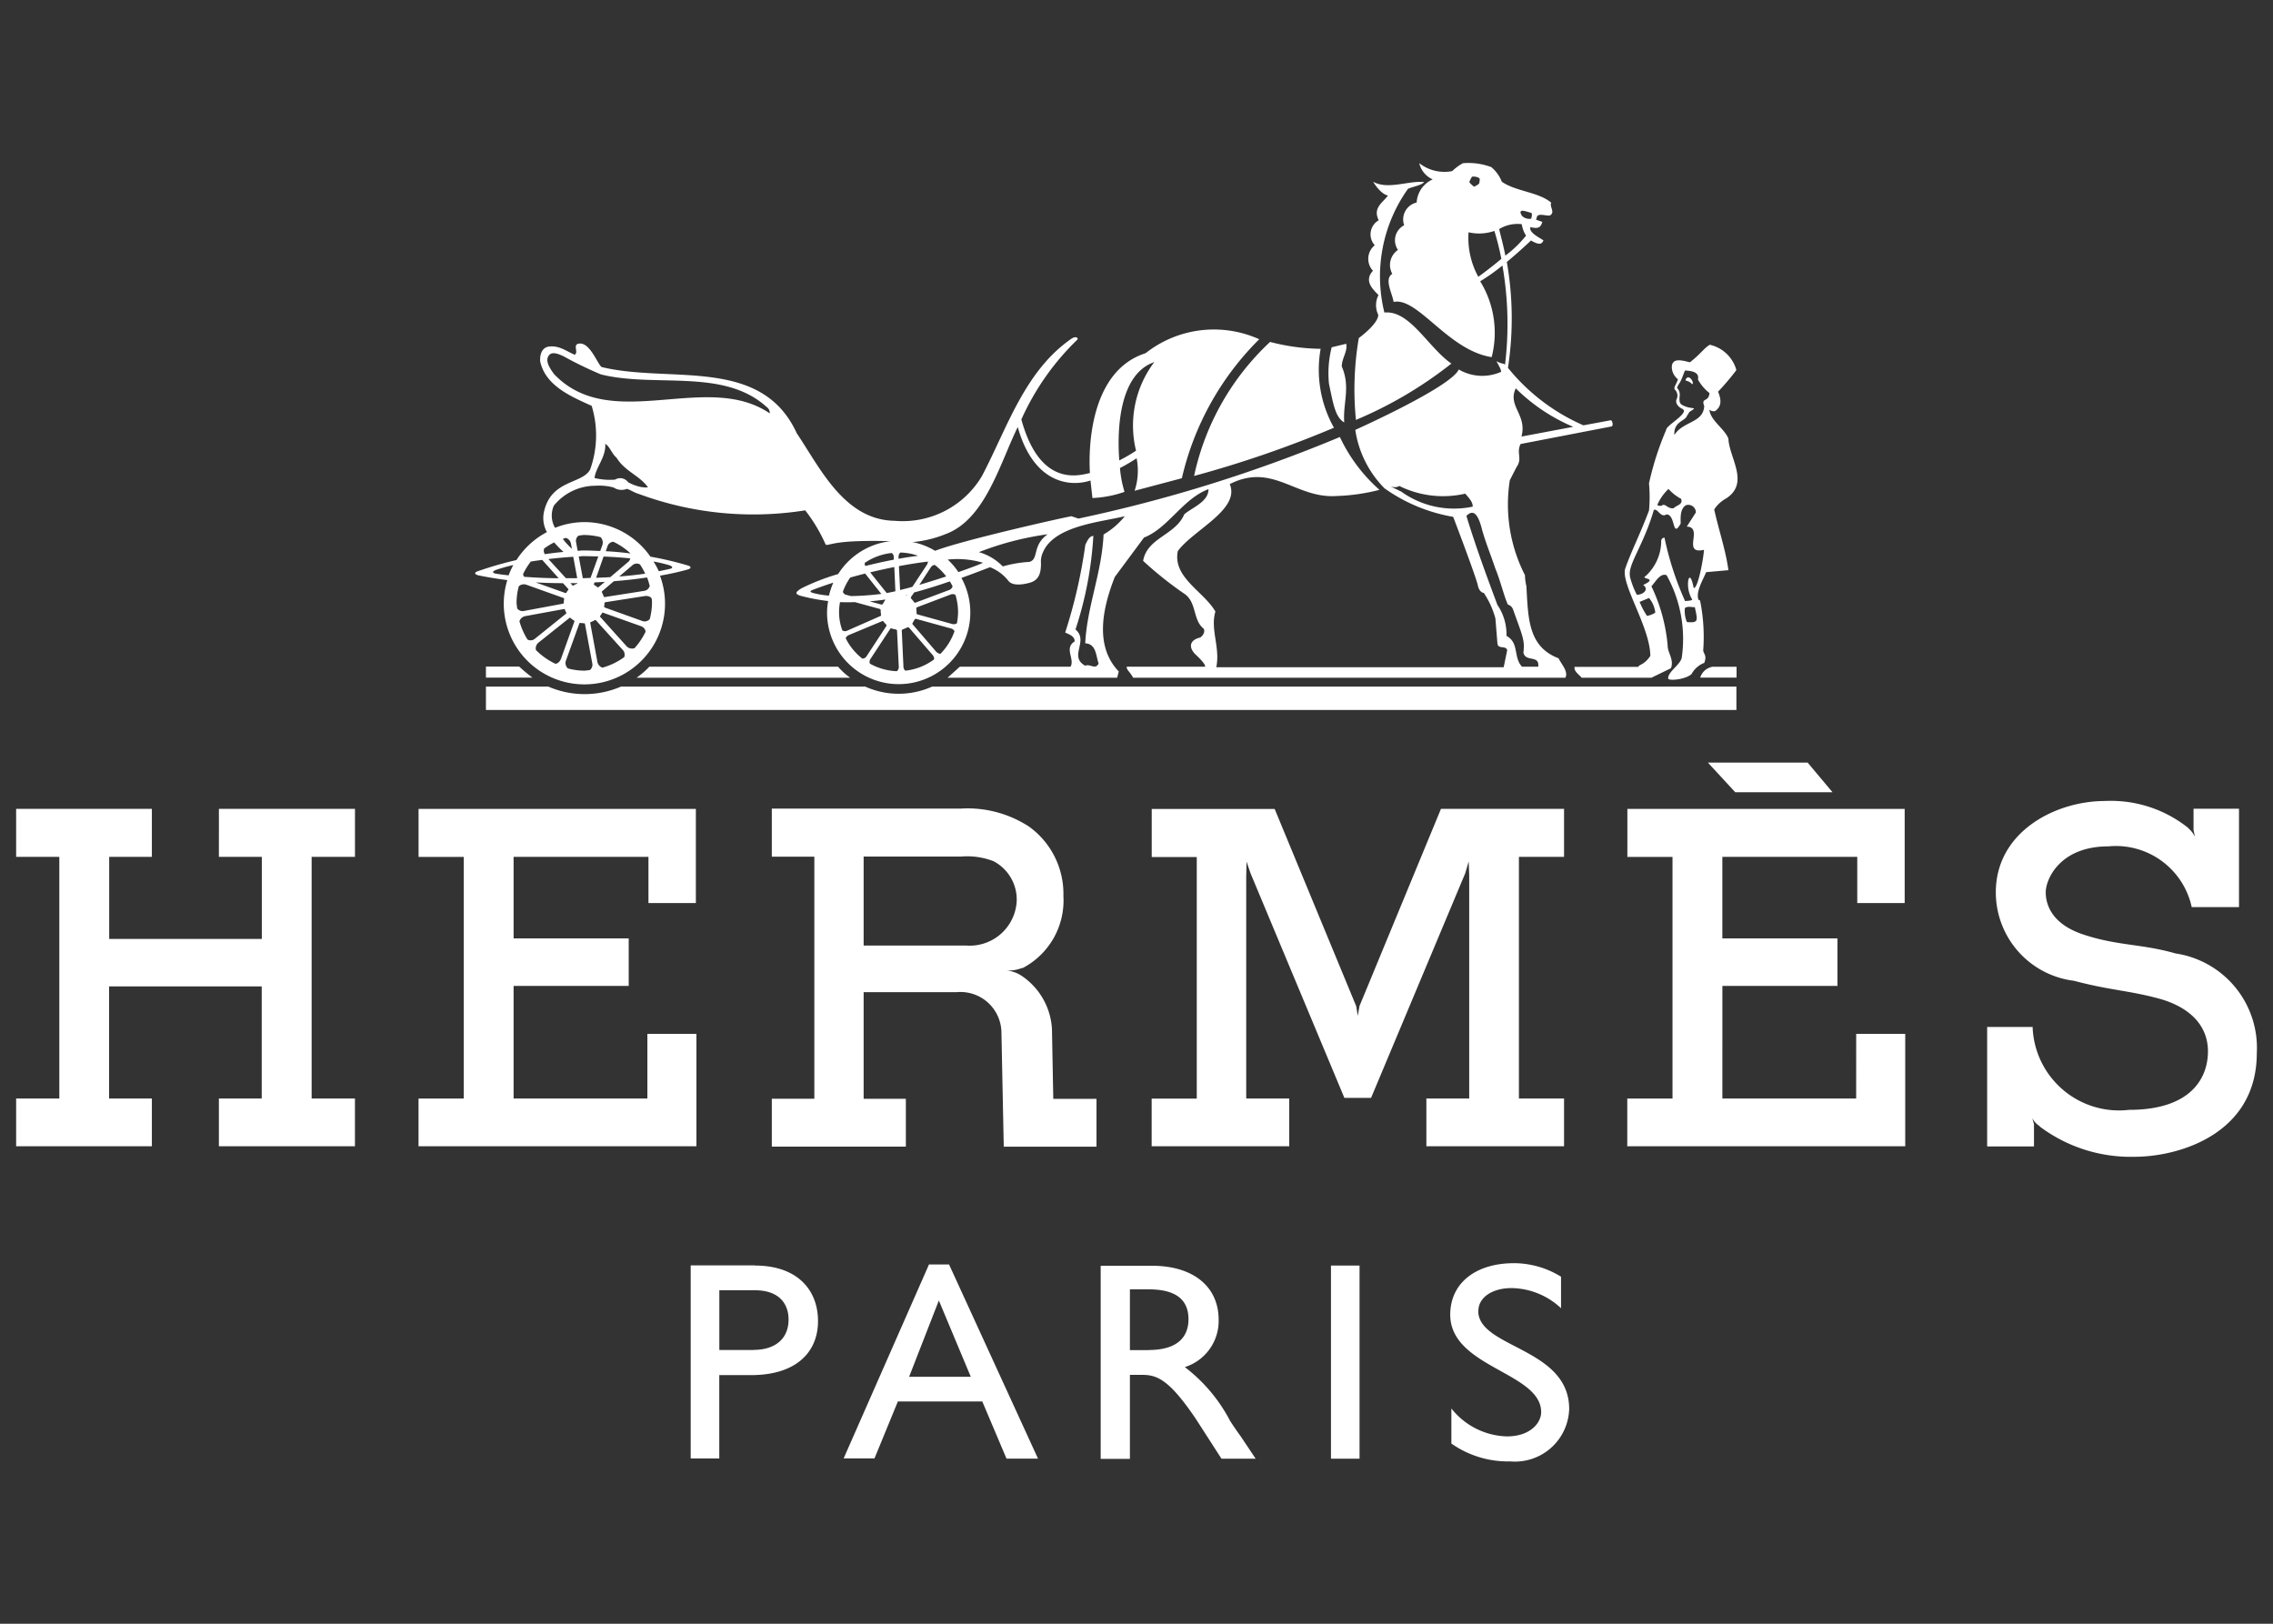
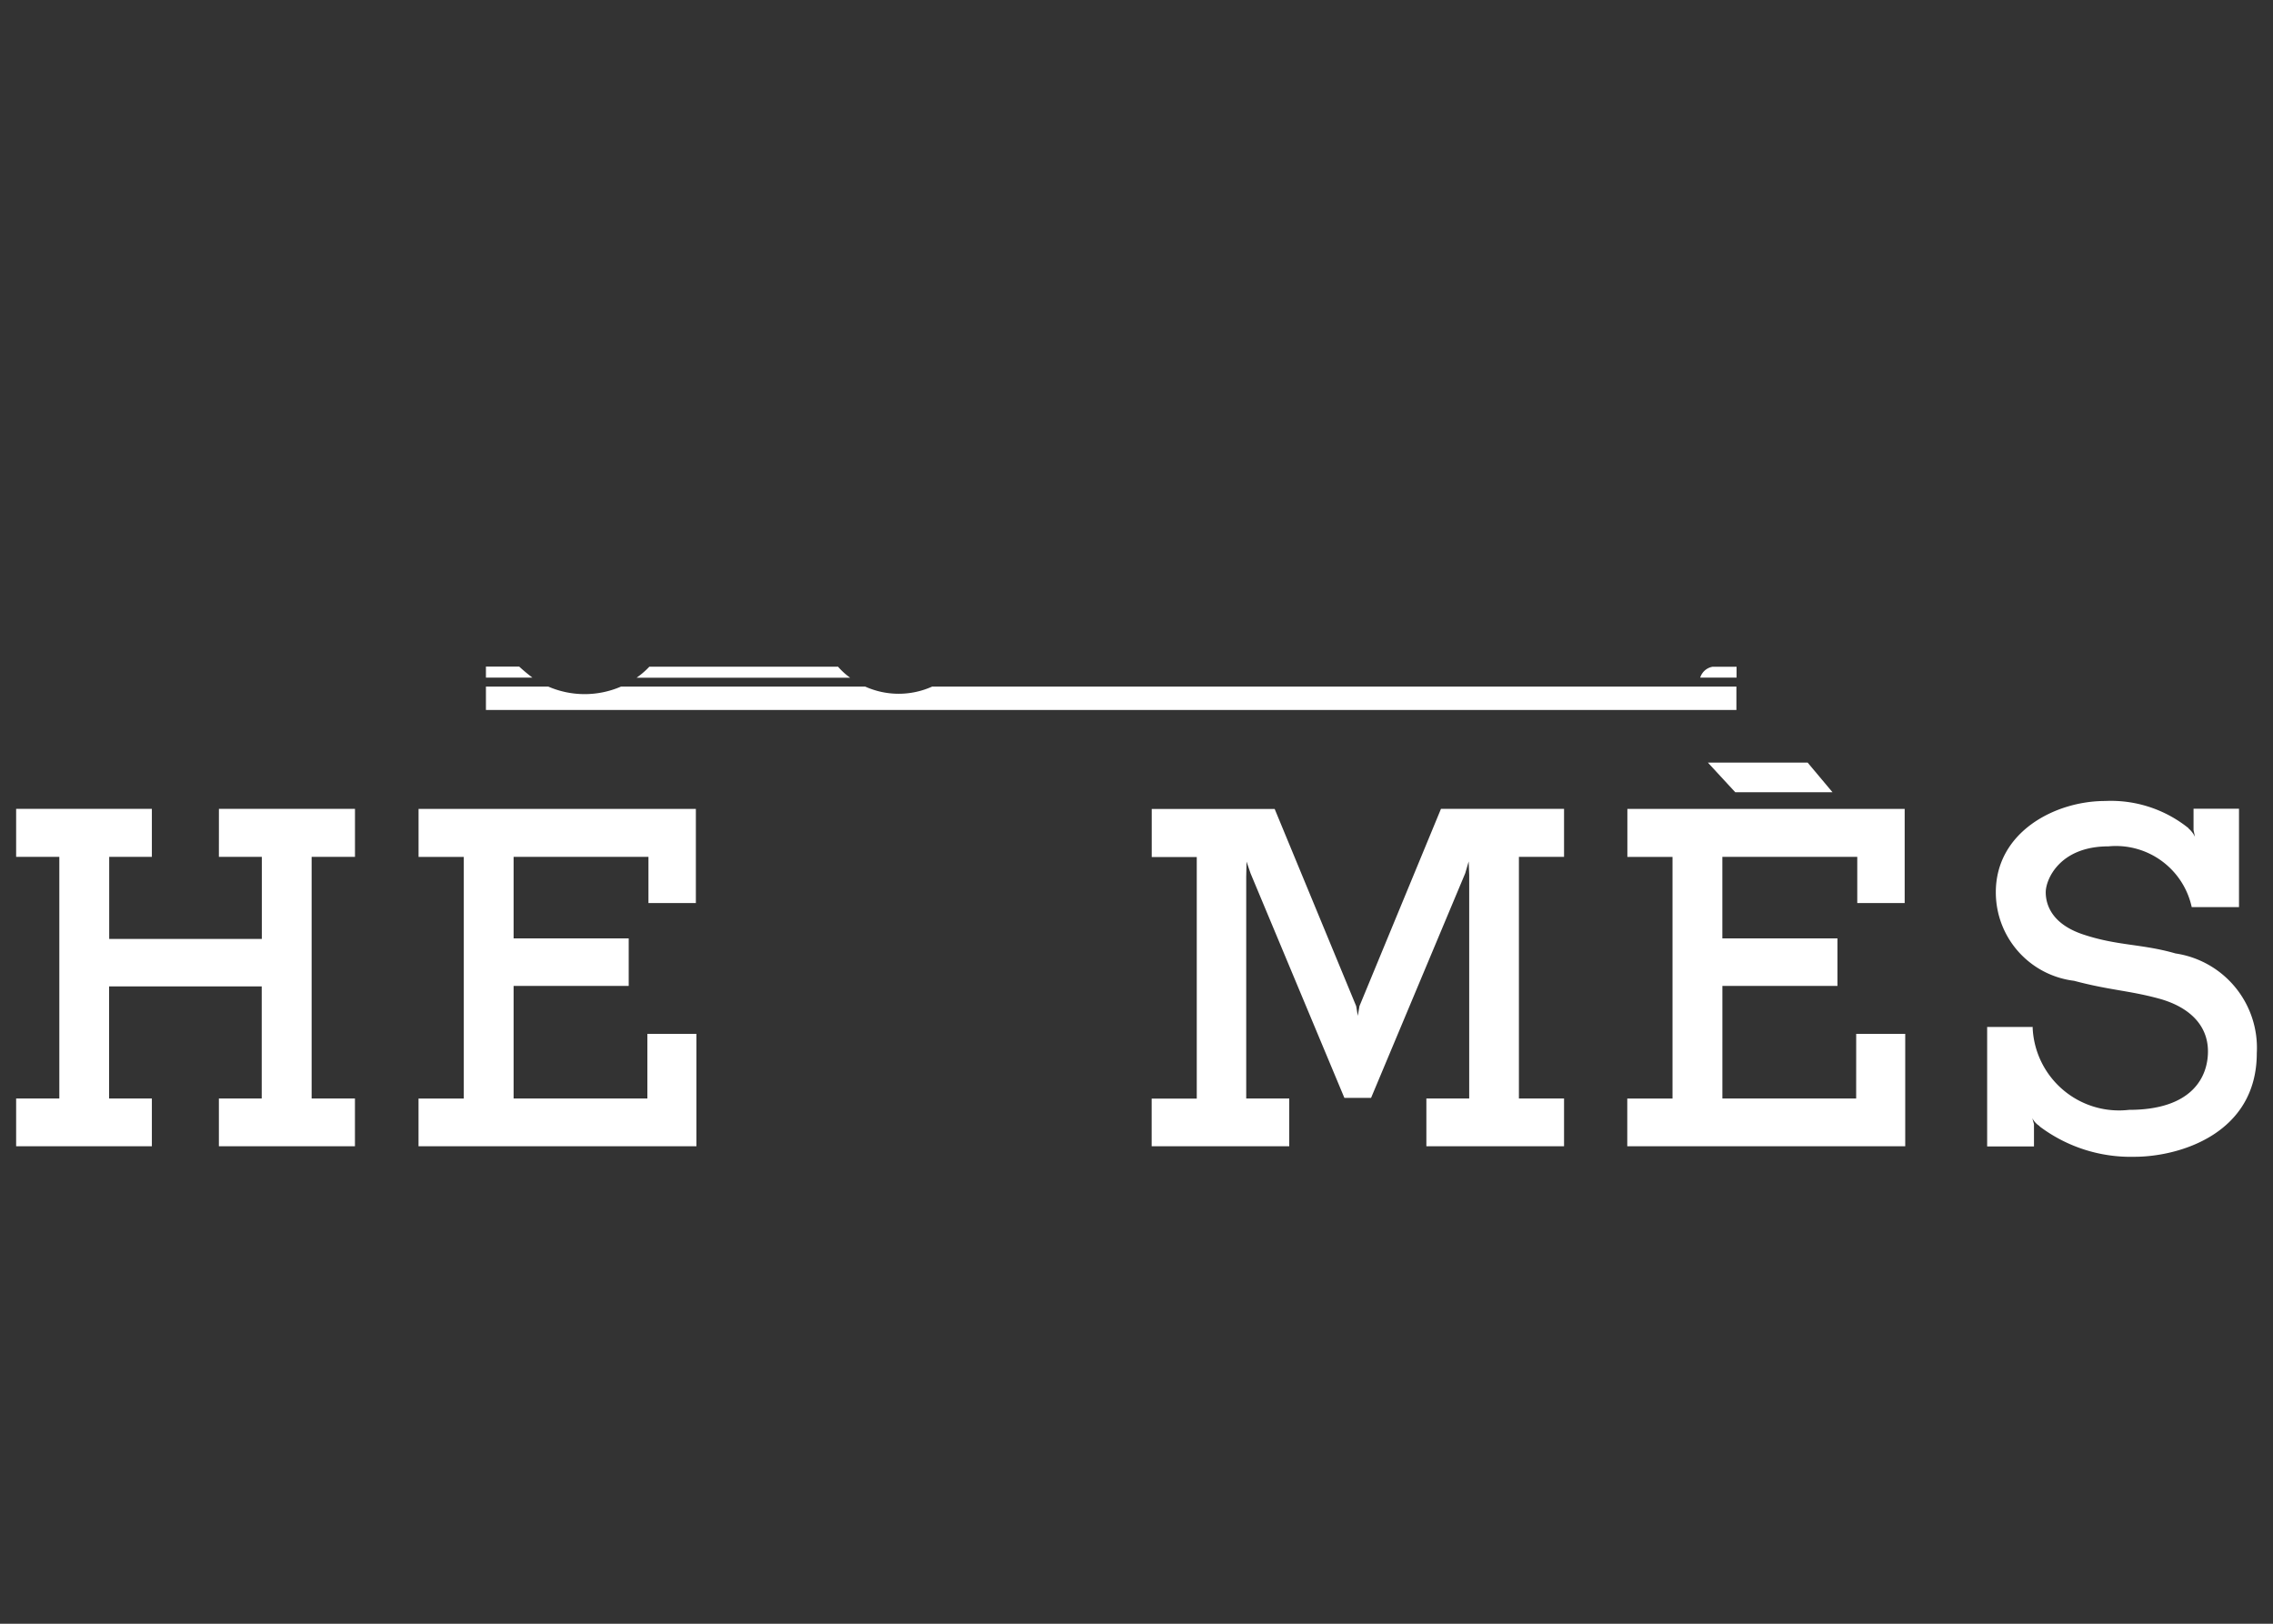
<svg xmlns="http://www.w3.org/2000/svg" width="70" height="50" viewBox="0 0 70 50">
  <rect x="0" y="0" width="70" height="50" fill="#333333" stroke="none" />
  <g transform="translate(7000 -11315)">
-     <rect width="70" height="50" transform="translate(-7000 11315)" fill="none" />
    <g transform="translate(-7000.003 11319.996)">
      <path d="M6.744,21.39H8.066v2.526h-4.7V21.39H4.68V19.91H.5v1.48H1.83v7.44H.5V30.3H4.68V28.83H3.363V25.378h4.7V28.83H6.744V30.3h4.19V28.83H9.6V21.39h1.335V19.91H6.745m50.421,8.92h-4.12V25.363H56.59V23.9H53.045V21.39H57.2v1.422h1.46v-2.9H50.12v1.48h1.39v7.44H50.117V30.3h8.56V26.84h-1.51m-35.717,0H19.94v1.99H15.82V25.363h3.545V23.9H15.82V21.39h4.153v1.422h1.46v-2.9h-8.54v1.48h1.393v7.44H12.892V30.3H21.45M53.443,19.4h2.995l-.766-.913H52.6M67,24.363c-1.045-.3-1.783-.23-2.846-.585-.96-.322-1.15-.912-1.15-1.3s.424-1.412,1.932-1.412A2.39,2.39,0,0,1,67.5,22.937h1.456v-3.03h-1.4v.66l.044.206a.775.775,0,0,0-.2-.26.012.012,0,0,1,0-.008,3.812,3.812,0,0,0-2.568-.836c-1.545,0-3.365.958-3.365,2.81a2.743,2.743,0,0,0,2.41,2.727c1.108.294,1.673.294,2.6.544S68,26.556,68,27.38c0,.78-.48,1.8-2.432,1.8A2.663,2.663,0,0,1,62.6,26.621l-.016.007H61.2v3.678h1.442v-.688h0l-.052-.182a.624.624,0,0,0,.216.237l.014.02a4.665,4.665,0,0,0,2.916.932c1.37,0,3.768-.7,3.768-3.193a2.939,2.939,0,0,0-2.5-3.068ZM43.93,28.83V30.3h4.24V28.83H46.78V21.39h1.39V19.91H44.38l-2.51,6.074-.052.3-.05-.3-2.51-6.07H35.472v1.48h1.387v7.44H35.47V30.3h4.237V28.83H38.382V21.988l.01-.452.123.36,2.89,6.915h.822l2.9-6.917.106-.364.016.41v6.89M14.968,15.53v.34H16.4q-.212-.16-.408-.34Zm38.516.006H52.74a.484.484,0,0,0-.377.334h1.12v-.335Zm-38.516,1.33h38.51v-.72H28.71a2.513,2.513,0,0,1-2.062,0h-7.52a2.818,2.818,0,0,1-2.24,0h-1.92v.72Zm10.844-1.332H20a2.562,2.562,0,0,1-.394.34h6.58A2.114,2.114,0,0,1,25.812,15.534Z" fill="#fff" />
-       <path d="M15.628,12.862a2.483,2.483,0,1,0,4.7-.131c.286-.05.566-.11.842-.187.13-.035.125-.094.023-.125a10.458,10.458,0,0,0-1.16-.274A2.48,2.48,0,0,0,18,11.081a2.437,2.437,0,0,0-.9.175l-.01-.01a.755.755,0,0,1-.03-.672,1.644,1.644,0,0,1,1.275-.612,1.7,1.7,0,0,1,.567.054.435.435,0,0,0,.41.04c.158.06.2.107.378.163a10.157,10.157,0,0,0,5.11.5,4.923,4.923,0,0,1,.624,1.04c.052.08.115-.06.988-.09.308-.012.686-.01,1.015,0a2.2,2.2,0,0,0-1.612,1.012,6.783,6.783,0,0,0-1.125.436c-.194.117-.23.182,0,.242a6.121,6.121,0,0,0,.817.153,2.093,2.093,0,0,0-.034.338,2.206,2.206,0,1,0,4.138-1.05c.278-.1.57-.21.88-.33a1.334,1.334,0,0,1,.575.43c.14.158.457.1.645.05.3-.08.352-.323.35-.6a.674.674,0,0,1,.066-.35c.357-.813,1.784-.92,2.516-1.1a2.378,2.378,0,0,1-.654.562c-.055,1.187-.51,2.22-.565,3.352.345.014.33.4.413.62-.1.208-.262,0-.413.07-.524-.29.124-.758-.3-1.117a11.246,11.246,0,0,0,.55-2.882c-.137.014-.19.166-.247.276a15.763,15.763,0,0,1-.62,2.7c.11.055.3.11.29.276-.332.207.013.54-.125.776H29.563l-.378.34h5.222l.05-.192c-.77-.8-.48-2-.123-2.91l.9-1.214c.745-.29,1.2-1.2,1.986-1.49,0,.387-.483.553-.745.773-.274.648-1.144.717-1.268,1.435a11.344,11.344,0,0,0,1.24.993c.428.263.274.814.62,1.09.056.083,0,.207-.1.276-.363.087-.352.332-.133.536.14.13.3.3.282.364H34.7c0,.11.1.152.2.34H48.21c.1-.188-.117-.41-.21-.6-.94-.355-.935-1.244-.99-2.224a1.579,1.579,0,0,1-.044-.335A4.782,4.782,0,0,1,46.5,9.791l.205-.4c.193-.277-.012-.425.125-.714l2.805-.542c.05-.026.037-.14-.016-.192l-.852.158a6.132,6.132,0,0,1-2.324-1.77,10.068,10.068,0,0,0-.035-3.26c.41-.34.744-.662.744-.662.283.17.344.09.383,0-.045-.052-.465-.23-.4-.412.265.07.324-.012.365-.16l-.186-.066h-.006l.03-.1c.054-.11.3-.006.4-.034.167-.1-.02-.255.036-.393C47.384.914,46.68.9,46.254.6a1.127,1.127,0,0,0-.324-.45,1.991,1.991,0,0,0-.875-.12,1.545,1.545,0,0,0-.33.243A1.252,1.252,0,0,1,43.711.028a.726.726,0,0,0,.414.5.829.829,0,0,0-.494.712.535.535,0,0,0-.385.7.521.521,0,0,0-.19.76.56.56,0,0,0-.175.737c-.26.16,0,.6.04.864.747-.154,1.68,1.495,3.02,1.7a3.02,3.02,0,0,0-.354-2.335,5.945,5.945,0,0,0,.685-.486,10.419,10.419,0,0,1,.08,3.057.166.166,0,0,1-.026-.028.683.683,0,0,1-.236-.083c.014.04.168.285.137.33a1.431,1.431,0,0,1-1.3-.075c-.23.538-3.186,1.86-3.186,1.86a3.225,3.225,0,0,0,.9,1.8,5.135,5.135,0,0,0,2.114.878c.168.434.71,1.878.76,2.11s.183.232.183.232a2.667,2.667,0,0,1,.358.785l.063.78c.027.178.26.044.3.2l-.108.524H37.461c.124-.62-.192-1.162-.028-1.714-.356-.62-1.322-1.048-1.158-1.862.47-.648,1.93-1.28,1.6-2.063,1.327-.673,2.027.45,3.284.367a6.111,6.111,0,0,0,1.327-.19,5.013,5.013,0,0,1-1.22-1.627,45.243,45.243,0,0,1-8.052,2.512L33,10.9c-.217.033-3.363.74-4.2,1.065a2.192,2.192,0,0,0-.71-.273h.073a3.572,3.572,0,0,0,.964-.243C30.348,11,30.8,9.26,31.346,8.154c.48,1.72,1.594,1.86,2.24,1.646l.06.54a3.47,3.47,0,0,0,.988-.19,3.421,3.421,0,0,1-.14-.734c.257-.133.4-.23.513-.3a1.971,1.971,0,0,1-.062,1L36.4,9.73a8.816,8.816,0,0,1,2.383-4.28,3.4,3.4,0,0,0-3.5.43c-1.7.542-1.765,2.884-1.714,3.69-.294.058-1.528.486-2.112-1.65a7.906,7.906,0,0,1,1.71-2.443c.063-.053-.01-.137-.155-.052-1.457,1-1.99,2.76-2.773,4.246a2.838,2.838,0,0,1-2.686,1.37C26,11.017,25.252,9.4,24.541,8.347c-1.09-2.387-3.91-1.53-6.006-2.04-.117-.06-.35-.75-.684-.724-.237.018-.014.262-.15.344-.263-.11-.484-.3-.814-.248-.207.042-.263.262-.248.456.165.758.978,1.09,1.585,1.366a3.1,3.1,0,0,1-.048,1.963c-.25.46-1.233.3-1.43,1.35a.891.891,0,0,0,.1.575,2.5,2.5,0,0,0-.938.86,11.678,11.678,0,0,0-1.2.348c-.1.036-.1.094.03.124.293.06.594.11.9.148Zm31.054-5.9a5.646,5.646,0,0,0,1.77,1.185l-1.593.3c.18-.675-.434-.934-.178-1.48ZM46.854,1.5c.06-.025.228.04.3.058.042.01.026.1.005.18a.323.323,0,0,1-.288-.09c-.03-.06-.072-.122-.013-.148Zm.013.41A.918.918,0,0,0,47,2.26a3.486,3.486,0,0,1-.637.615c-.084-.417-.17-.7-.19-.818a1.084,1.084,0,0,1,.69-.15ZM45.342.444a.339.339,0,0,1,.215.044c.033.025.006.126,0,.16S45.4.754,45.4.754s-.144-.11-.142-.144h-.007a1.33,1.33,0,0,1,.082-.163Zm.187,3.083a2.488,2.488,0,0,1-.3-1.37,1.437,1.437,0,0,0,.795-.042,8.037,8.037,0,0,1,.215.86C45.979,3.192,45.709,3.4,45.529,3.527Zm-2.385,6.61c-.57-.286-.215-.046-.05-.17a3.043,3.043,0,0,0,2.034.238c.1.124.23.24.23.4a2.79,2.79,0,0,1-2.215-.472Zm3.253,4.45a1.61,1.61,0,0,0-.28-.957c-.16-.436-.624-1.648-.954-2.74.2-.2.355-.1.488.448.127.438.28.8.4,1.166.154.368.27.858.388,1.116a.242.242,0,0,1,.162.157c.29.81.366.94.317,1.326.07.3.5.056.457.43h-.5c-.274-.29-.08-.722-.468-.943Zm-17.632.725a1.8,1.8,0,0,1-.877.344c-.032-.01-.06-.075-.062-.115l-.052-1.127c0-.012.018-.025.03-.03a1.179,1.179,0,0,0,.136-.058.058.058,0,0,1,.053,0l.74.858c.026.032.05.1.03.13Zm-1.144.36a1.826,1.826,0,0,1-.827-.232.151.151,0,0,1,.01-.135l.618-.942c.006-.01.03-.01.044-.006a1.038,1.038,0,0,0,.122.03c.014,0,.04.02.04.033l.055,1.13c0,.04-.03.11-.063.12Zm-1.56-2.347c-.04-.012-.1-.066-.1-.1a1.819,1.819,0,0,1,.225-.436c.15-.043.305-.084.46-.124l.5.63h-.023a8.394,8.394,0,0,1-.914.064l-.15-.04Zm1.407-1.29a.15.15,0,0,1,.06.115v.088c-.3.058-.594.123-.876.195-.018-.037-.027-.08-.012-.1a1.815,1.815,0,0,1,.82-.3Zm-.158,1.23-.508-.636c.246-.06.494-.115.742-.164l.034.745c-.1.024-.183.04-.268.055Zm-.048.2v.02a.945.945,0,0,0-.065.107.059.059,0,0,1-.045.03l-.365-.1c.156-.016.315-.03.48-.058Zm.673-.136c-.006.01-.03.01-.044.005h0l.053-.012v.006Zm-.213-.155-.035-.737c.306-.058.607-.106.894-.14a.261.261,0,0,1-.026.088l-.453.688c-.134.04-.258.07-.38.1Zm.953-.71a.15.15,0,0,1,.118-.063,1.918,1.918,0,0,1,.35.353c-.27.09-.55.176-.828.26l.36-.55Zm-1-.253v-.07c0-.042.03-.116.062-.123a1.813,1.813,0,0,1,.54.1c-.2.026-.4.056-.6.092Zm-.025-.195h0ZM25.032,13.26c-.1-.03-.075-.06-.016-.085.2-.078.418-.155.65-.23a2.379,2.379,0,0,0-.134.4,2.8,2.8,0,0,1-.5-.084Zm.845.285c.148.008.3.006.453,0l.776.213c.01,0,.018.026.018.04a.835.835,0,0,0,.014.145.034.034,0,0,1-.022.03l-1.035.457a.155.155,0,0,1-.136-.012,1.612,1.612,0,0,1-.072-.874Zm.115,1.017v-.007a.015.015,0,0,0,0,.007Zm.056.1c0-.034.055-.086.09-.1l1.04-.434c.01-.006.03.01.038.02s.045.055.07.08a.057.057,0,0,1,.016.05l-.62.946a.148.148,0,0,1-.122.06,1.813,1.813,0,0,1-.51-.62Zm.617.7-.026-.018.027.017Zm1.01.306Zm1.3-.537c-.03.018-.1-.02-.133-.05l-.737-.857c-.01-.008,0-.03.006-.043a.773.773,0,0,0,.053-.092c.007-.013.03-.032.045-.03l1.09.3a.183.183,0,0,1,.1.08,1.863,1.863,0,0,1-.426.69Zm.5-.94c-.018.03-.1.04-.14.03l-1.085-.3c-.013,0-.02-.026-.02-.04a.944.944,0,0,0-.008-.125.058.058,0,0,1,.017-.05l1.054-.4a.161.161,0,0,1,.135.018,1.846,1.846,0,0,1,.08.513,1.9,1.9,0,0,1-.035.355Zm-.14-1.125c0,.035-.055.09-.092.1l.07-.024-1.123.422c-.012.005-.03-.01-.038-.02a1.105,1.105,0,0,0-.08-.1.056.056,0,0,1-.017-.05l.1-.147c.342-.09.71-.206,1.1-.34a1.618,1.618,0,0,1,.084.152Zm2.93-1.61c-.488.352-.258.767-.56.85a3.762,3.762,0,0,0-.82.14,1.655,1.655,0,0,0-.736-.44,9.259,9.259,0,0,1,2.116-.55Zm-1.985.875c-.1.05-.385.158-.762.29a2.168,2.168,0,0,0-.328-.386,2.78,2.78,0,0,1,1.09.1ZM35.546,6.16a3.244,3.244,0,0,0-.557,2.722,4.944,4.944,0,0,1-.516.3c-.08-1.07.035-2.666,1.074-3.026Zm-18.47.376c-.124-.166-.306-.42-.165-.593.1-.128.316-.028.44.028a11.912,11.912,0,0,0,1.157.562c1.67.416,3.78-.2,5.1,1a.219.219,0,0,1,.1.2c-1.943-1.324-4.868.634-6.633-1.2Zm1.572,2.138c.138.083.193.3.345.427.248.414.717.552.965.91a.837.837,0,0,1-.25-.018,1.42,1.42,0,0,1-.362-.14.3.3,0,0,0-.4-.08,1.988,1.988,0,0,1-.634-.05c.04-.332.36-.65.33-1.05ZM16.7,12.244l.508.565c-.368,0-.723-.02-1.06-.043a.12.12,0,0,1-.033-.09,2.113,2.113,0,0,1,.235-.38c.113-.02.232-.035.35-.05Zm3.012.14a2.146,2.146,0,0,1,.16.285c-.25.037-.516.065-.8.087l.4-.34a.2.2,0,0,1,.238-.032Zm-.35-.088-.564.48c-.144.01-.29.014-.437.02l.23-.654c.286.01.564.03.823.056a.235.235,0,0,1-.05.1Zm-.138,2.945a2.1,2.1,0,0,1-.67.323.239.239,0,0,1-.152-.174l-.22-1.193a.034.034,0,0,1,.017-.04.54.54,0,0,0,.12-.056.03.03,0,0,1,.04.008l.815.9a.215.215,0,0,1,.05.235ZM17.5,13.131a.038.038,0,0,1,0,.044.365.365,0,0,0-.054.077.03.03,0,0,1-.04.01l-.908-.324c.28.016.562.023.843.023l.154.17Zm.9-.045a.472.472,0,0,0-.09-.065.026.026,0,0,1-.014-.037l.017-.046.316-.016-.19.16a.028.028,0,0,1-.038,0Zm-.215-.285c-.08,0-.156.007-.234.008h0l-.125-.67c.04,0,.075-.007.114-.01.165,0,.326.006.488.01l-.24.663Zm-.528-.652.122.66h-.347l-.54-.59c.248-.03.5-.053.765-.07Zm.135.81s0,.012-.006.014a.626.626,0,0,0-.12.058.03.03,0,0,1-.04-.008l-.056-.062h.223Zm-1.72-.2c0-.008.01-.017.013-.027a.182.182,0,0,1-.013.028Zm-.093.3a.229.229,0,0,1,.232-.05l1.143.408a.033.033,0,0,1,.022.035.657.657,0,0,0-.01.112c0,.016-.013.025-.027.03l-1.194.222a.208.208,0,0,1-.217-.08c0-.06-.017-.116-.017-.176a1.993,1.993,0,0,1,.068-.5ZM16,14.135a.235.235,0,0,1,.176-.158l1.19-.218a.031.031,0,0,1,.036.02.354.354,0,0,0,.038.086.032.032,0,0,1-.01.04l-.947.762a.2.2,0,0,1-.235.03A2.177,2.177,0,0,1,16,14.135Zm.285.616a.286.286,0,0,1-.028-.04.4.4,0,0,0,.027.04Zm.223.272a.23.23,0,0,1,.078-.23l.946-.755a.026.026,0,0,1,.04-.005.614.614,0,0,0,.106.077.026.026,0,0,1,.012.038l-.41,1.142c-.044.115-.136.16-.177.152a2.127,2.127,0,0,1-.594-.42Zm.693.468a.243.243,0,0,1-.037-.016l.036.016Zm.286.09a.221.221,0,0,1-.058-.228l.414-1.146a.029.029,0,0,1,.033-.022.573.573,0,0,0,.113.01.032.032,0,0,1,.03.03l.223,1.2a.21.21,0,0,1-.075.214c-.056,0-.112.017-.17.017a1.977,1.977,0,0,1-.508-.07Zm1.97-.53a.174.174,0,0,0,.026-.03l-.025.03Zm.073-.085a.227.227,0,0,1-.23-.062l-.809-.9a.033.033,0,0,1,0-.043.378.378,0,0,0,.052-.078.026.026,0,0,1,.038-.01l1.16.412c.12.047.15.142.14.18a2.173,2.173,0,0,1-.343.505Zm.35-.522a1.164,1.164,0,0,0,.055-.126q-.025.063-.055.125Zm.133-.377a.207.207,0,0,1-.227.06l-1.154-.414a.035.035,0,0,1-.023-.035.506.506,0,0,0,.01-.1c0-.016.014-.025.028-.03l1.217-.19c.12-.015.2.042.208.083a.614.614,0,0,1,.01.12,2.039,2.039,0,0,1-.067.5Zm0-1.022a.211.211,0,0,1-.174.154l-1.21.19a.033.033,0,0,1-.036-.02.638.638,0,0,0-.05-.12.03.03,0,0,1,.005-.04l.36-.308c.344-.026.685-.065,1.023-.115a2.239,2.239,0,0,1,.08.26Zm.623-.626c.078.025.1.077.006.1s-.23.05-.35.075a2.474,2.474,0,0,0-.163-.3,4.875,4.875,0,0,1,.506.12Zm-1.977-.443.05-.143a.2.2,0,0,1,.184-.146,2.129,2.129,0,0,1,.53.36q-.381-.049-.765-.07Zm-.158-.43a.244.244,0,0,1,.055.235l-.068.19c-.185-.008-.368-.018-.553-.016-.048,0-.093.01-.142.01l-.047-.256a.2.2,0,0,1,.078-.213c.06-.005.116-.018.175-.018a2.081,2.081,0,0,1,.5.067Zm-1.07.02a.236.236,0,0,1,.155.176l.03.163a2.462,2.462,0,0,1-.282-.308l.1-.03Zm-.07.433c-.194.018-.387.04-.578.07a.188.188,0,0,1-.02-.176,2.1,2.1,0,0,1,.306-.186,3.351,3.351,0,0,0,.288.293ZM16.525,12.085Zm-1.27.476a5.4,5.4,0,0,1,.556-.158,2.606,2.606,0,0,0-.145.318c-.143-.017-.29-.033-.41-.056-.1-.018-.077-.076,0-.1Zm36.7-5.923c-.042.035-.056.083-.022.09a.316.316,0,0,1,.174.1c.04.02.03-.042.02-.076-.04-.1-.124-.154-.17-.116Z" fill="#fff" />
-       <path d="M50.46,15.54H48.494c-.025.133.13.23.22.333h2.147l.6-.292c.106-.26-.108-.49-.1-.7a5.3,5.3,0,0,0-.5-1.823c.12-.127.27-.42.467-.342a4.043,4.043,0,0,1,.467,2.54c-.047.225-.43.43-.418.642.007.074.51.042.718-.135a.745.745,0,0,1,.394-.347c.1-.275-.054-.266-.03-.432a5.622,5.622,0,0,0-.1-1.488c-.032-.02-.043-.02-.045-.017-.1-.246.138-.623.232-.856l.686-.062c-.082-.61-.3-1.244-.438-1.87a1.045,1.045,0,0,1,.375-.343c.723-.477.086-1.246.062-1.84-.123-.308-.547-.548-.586-.888a.227.227,0,0,0,.174.045c.207-.142.2-.347.094-.6a7.569,7.569,0,0,0,.564-.665,1.1,1.1,0,0,0-.818-.78c-.174.1-.29.29-.61.538-.01.013-.384-.13-.5-.01-.11.09-.072.38.13.537a1.785,1.785,0,0,1-.09.2c-.022.046-.032.095,0,.122a.259.259,0,0,1,.043.3c-.05.152.12.264.18.286a.172.172,0,0,1,.05.05c.022.168-.548.47-.548.6a9.268,9.268,0,0,0-.528,1.645,4.512,4.512,0,0,1,0,.837c-.292.772-.53,1.217-.728,1.775-.164.46.756,1.792.77,2.7-.2.3-.36.257-.373.347Zm1.493-1.383a.882.882,0,0,1-.062-.426c.08-.077.23-.02.306-.032.093.43.116.49-.243.46ZM51.96,7.8a.479.479,0,0,0,.065-.107c.3-.194.094-.054-.207-.213-.1-.05-.1-.144-.088-.277a.3.3,0,0,0-.076-.25c-.01-.022.037-.1.076-.16.07-.106.133-.326.166-.38.5.02.39.242.4.282a1.406,1.406,0,0,0,.353.413c-.03.3-.268.125-.162.4-.028.526-.653.46-.92.892-.027-.428.35-.427.39-.6Zm-.57,2.264a1.41,1.41,0,0,0,.384.3c.072.18-.15.2-.23.29-.187.028-.257-.17-.366-.08-.025.02-.137,0-.135-.025a1.464,1.464,0,0,1,.346-.49Zm-1.19,2.68c-.07-.364.414-.93.736-2.04.132-.046.2.257.39.14.29.007.166.762.436.282-.006-.212-.012-.45.156-.563a.234.234,0,0,1,.312.22l-.28.436c.53.02-.17.872.53.716-.023.32-.195,1.217-.318,1.172-.1-.5-.174-.29-.174-.144a.926.926,0,0,0,.13.506c-.038.04-.18.036-.22.045a9.456,9.456,0,0,1-.635-1.954.1.1,0,0,0-.1.1,1.472,1.472,0,0,1-.478,1.08c-.19.112.418.044-.08.278.19.126.015.3-.194.3a2.61,2.61,0,0,1-.215-.567Zm.525,1.226a2.368,2.368,0,0,1-.228-.432l.29-.12a.849.849,0,0,1,.193.45.65.65,0,0,1-.25.1ZM41.4,8.01c-.043-.59.2-1.09-.075-1.72,0-.26.185-.46.136-.7l-.447.108a3.235,3.235,0,0,0-.083,1.127c.118.535.178,1.022.468,1.186ZM36.777,9.66a33.863,33.863,0,0,0,4.307-1.485,3.65,3.65,0,0,1-.41-2.43,6.424,6.424,0,0,1-1.557-.212,7.9,7.9,0,0,0-2.34,4.126Zm5.868.365C42.553,9.935,42.689,10.079,42.645,10.025ZM44.7,6.2c-.72-.5-1.278-1.65-2.063-1.572a4.645,4.645,0,0,1,.727-3.81c.152-.07.4-.1.5-.208C43.38.56,42.748.857,42.29.6c0,0,.212.37.458.426-.162.22-.476.377-.285.76a.5.5,0,0,0-.123.77.539.539,0,0,0-.055.786c-.32.343.077.634.17.75a.679.679,0,0,0-.006.608c-.006.247-.446.6-.6.714a9.408,9.408,0,0,0-.088,2.52A12.582,12.582,0,0,0,44.7,6.2ZM32.4,26.7a2.113,2.113,0,0,0-.966-1.668,1.03,1.03,0,0,0-.45-.146,1.133,1.133,0,0,0,.493-.074H31.5a2.348,2.348,0,0,0,1.252-2.22,2.55,2.55,0,0,0-1.06-2.135,3.468,3.468,0,0,0-2.1-.554h-5.82v1.48h1.31v7.455h-1.31v1.474H27.9V28.84H26.6V25.556h2.857a1.264,1.264,0,0,1,1.386,1.217l.072,3.54h2.856V28.841H32.44l-.04-2.133Zm-2.63-2.58H26.6V21.38h3a2.243,2.243,0,0,1,1,.143,1.334,1.334,0,0,1,.713,1.248,1.449,1.449,0,0,1-1.54,1.35Zm-6.523,9.848H21.274v5.947h.88V37.348h.976c1.42,0,2.065-.73,2.065-1.664s-.61-1.71-1.948-1.71Zm-.036,2.607H22.156v-1.84h1.092c.8,0,1.04.47,1.04.9,0,.6-.42.936-1.076.936Zm5.405-2.642-2.632,5.98h.95l.72-1.753h2.6L31,39.92h.97l-2.74-5.98h-.62ZM28,37.4l.916-2.35L29.9,37.4Zm12.992-3.425h.88v5.947h-.88Zm4.539,1.4c0-.42.428-.707,1.024-.707a2.273,2.273,0,0,1,1.522.62v-.97a2.767,2.767,0,0,0-1.445-.417c-1.188,0-1.967.617-1.967,1.586,0,1.63,2.8,1.77,2.8,3,0,.33-.332.748-1.055.748a2.254,2.254,0,0,1-1.71-.86v1.08a3.026,3.026,0,0,0,1.814.55,1.671,1.671,0,0,0,1.814-1.613c0-1.893-2.8-1.875-2.8-3.018Zm-7.65,3.374a4.956,4.956,0,0,0-1.39-1.648,1.491,1.491,0,0,0,1.042-1.455c0-1.028-.788-1.665-2.05-1.665H33.9v5.947h.9V37.34h.376c.458,0,.833.14,1.657,1.36l.787,1.222h1.053l-.463-.692q-.174-.238-.333-.486Zm-2.5-2.17H34.8V34.707h.576c.87,0,1.218.34,1.228.9.007.5-.266.968-1.228.968Z" fill="#fff" />
    </g>
  </g>
</svg>